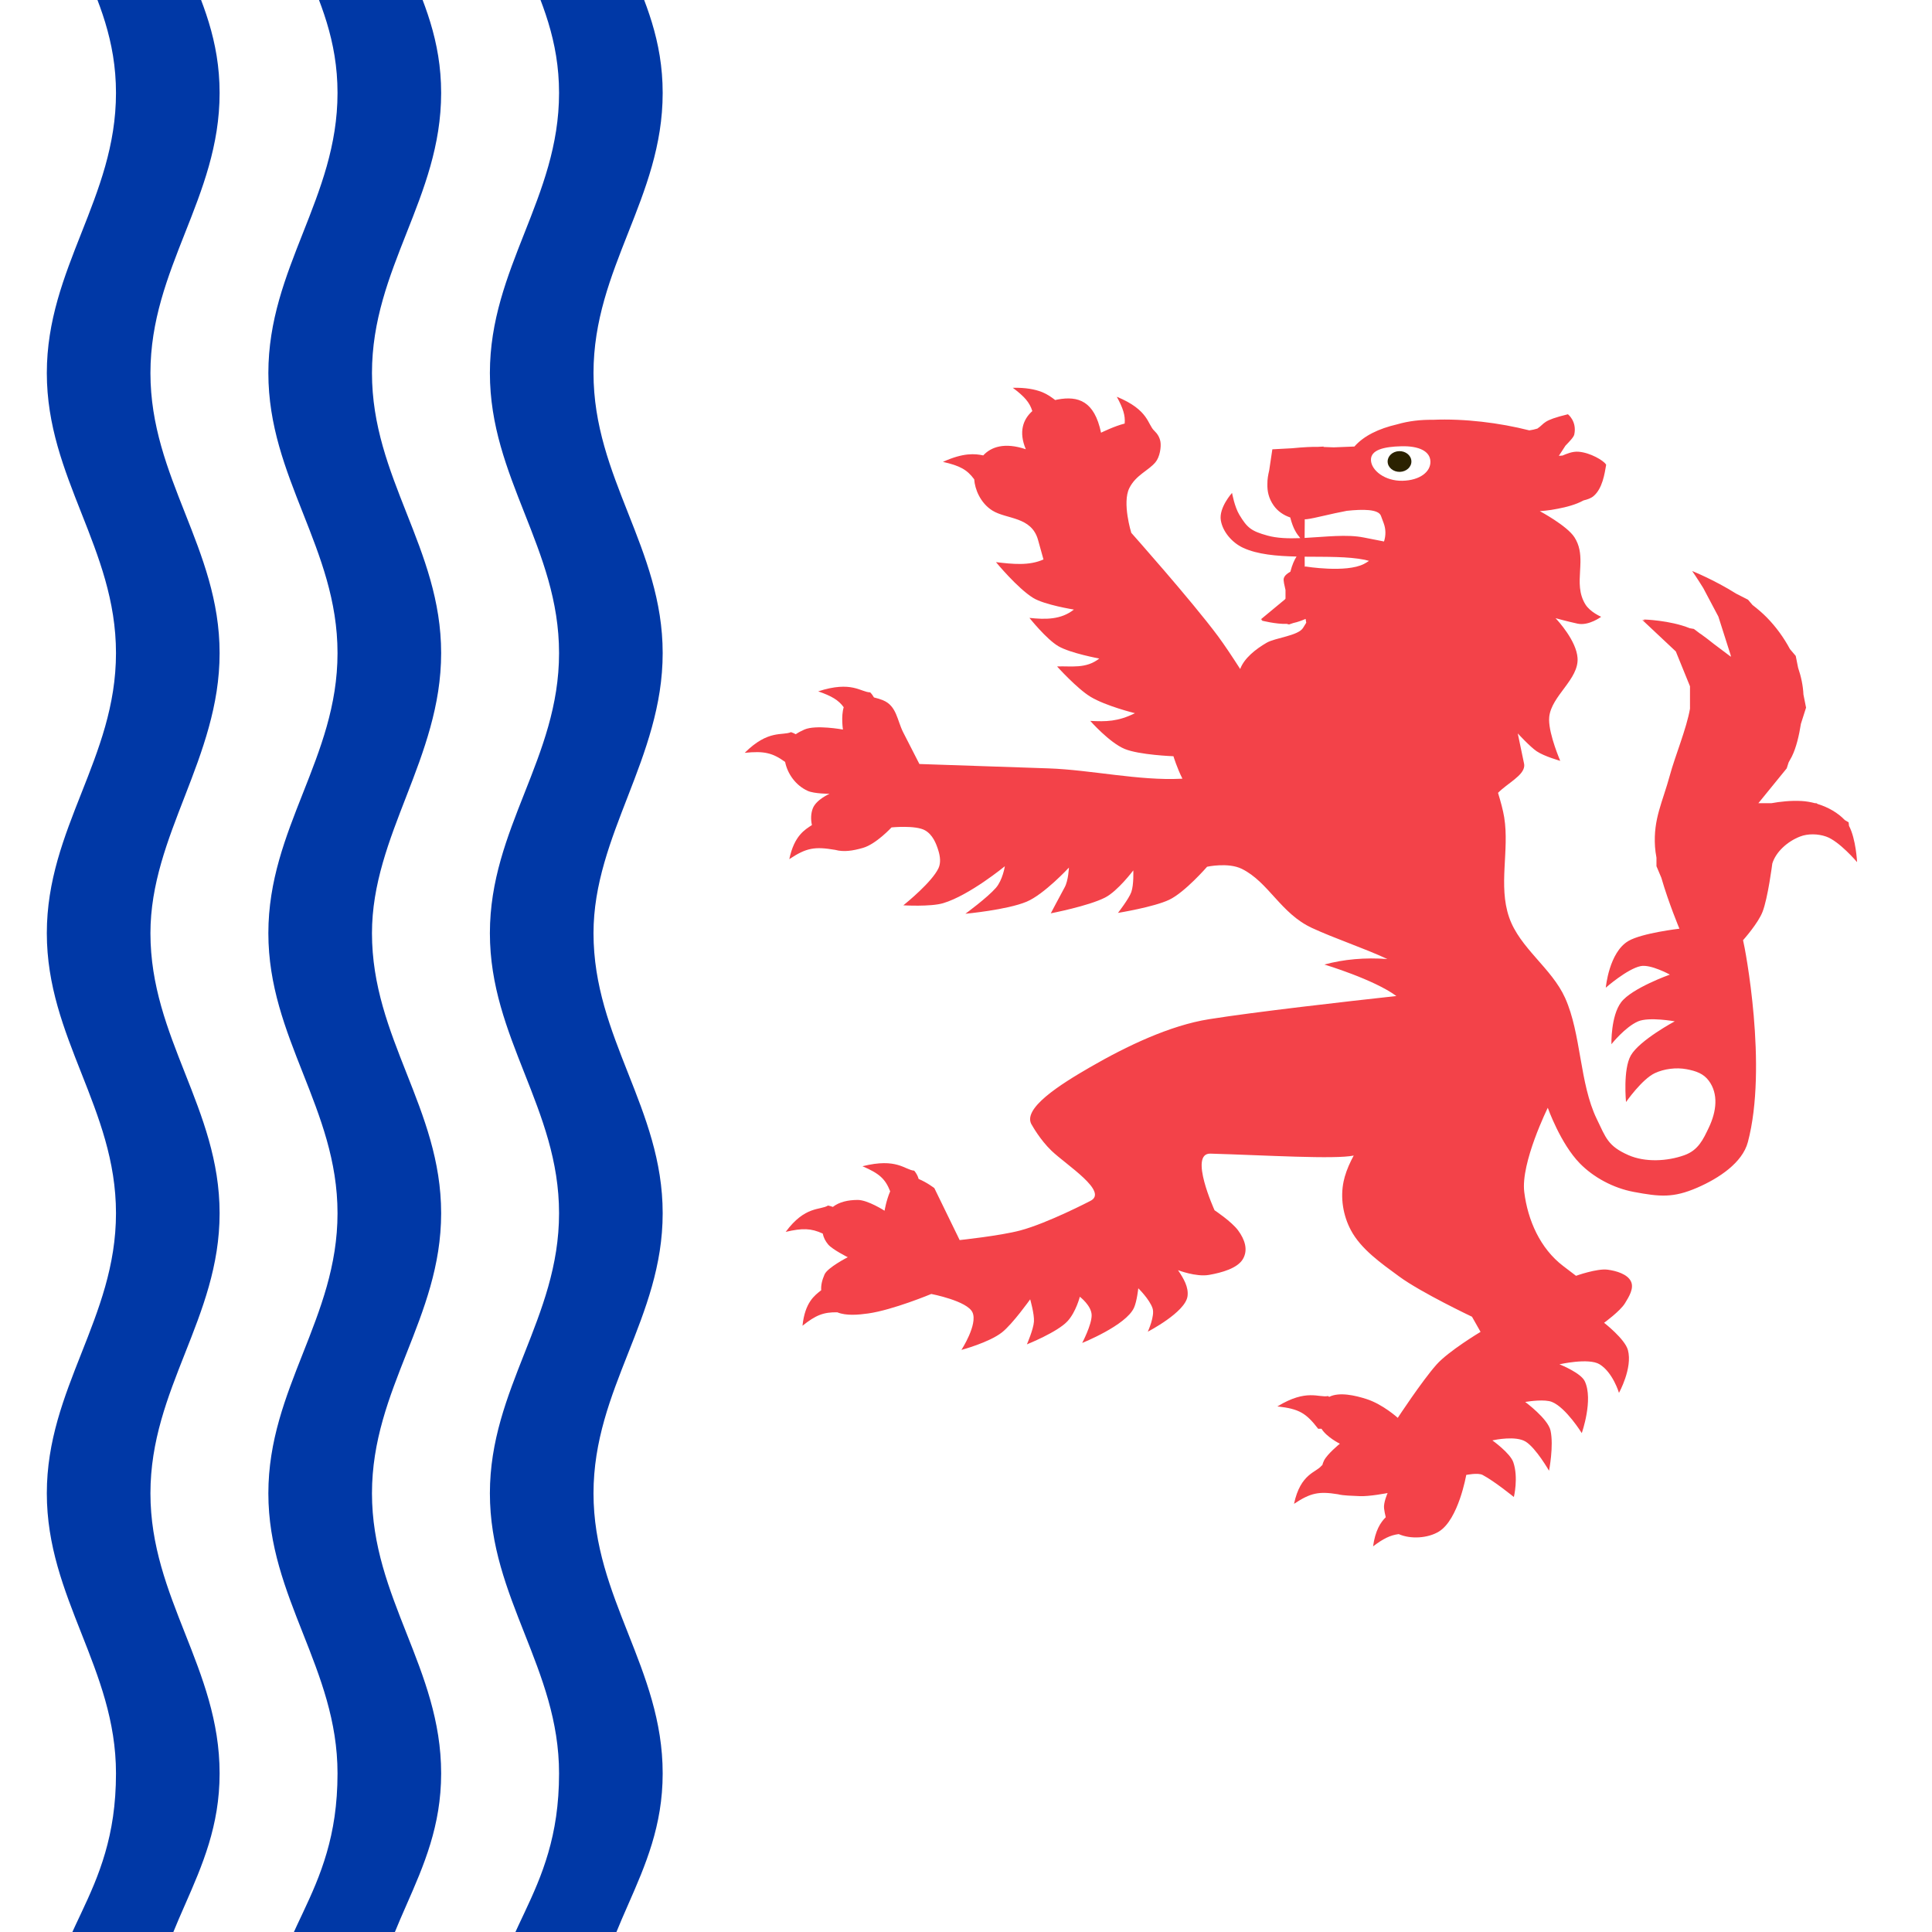
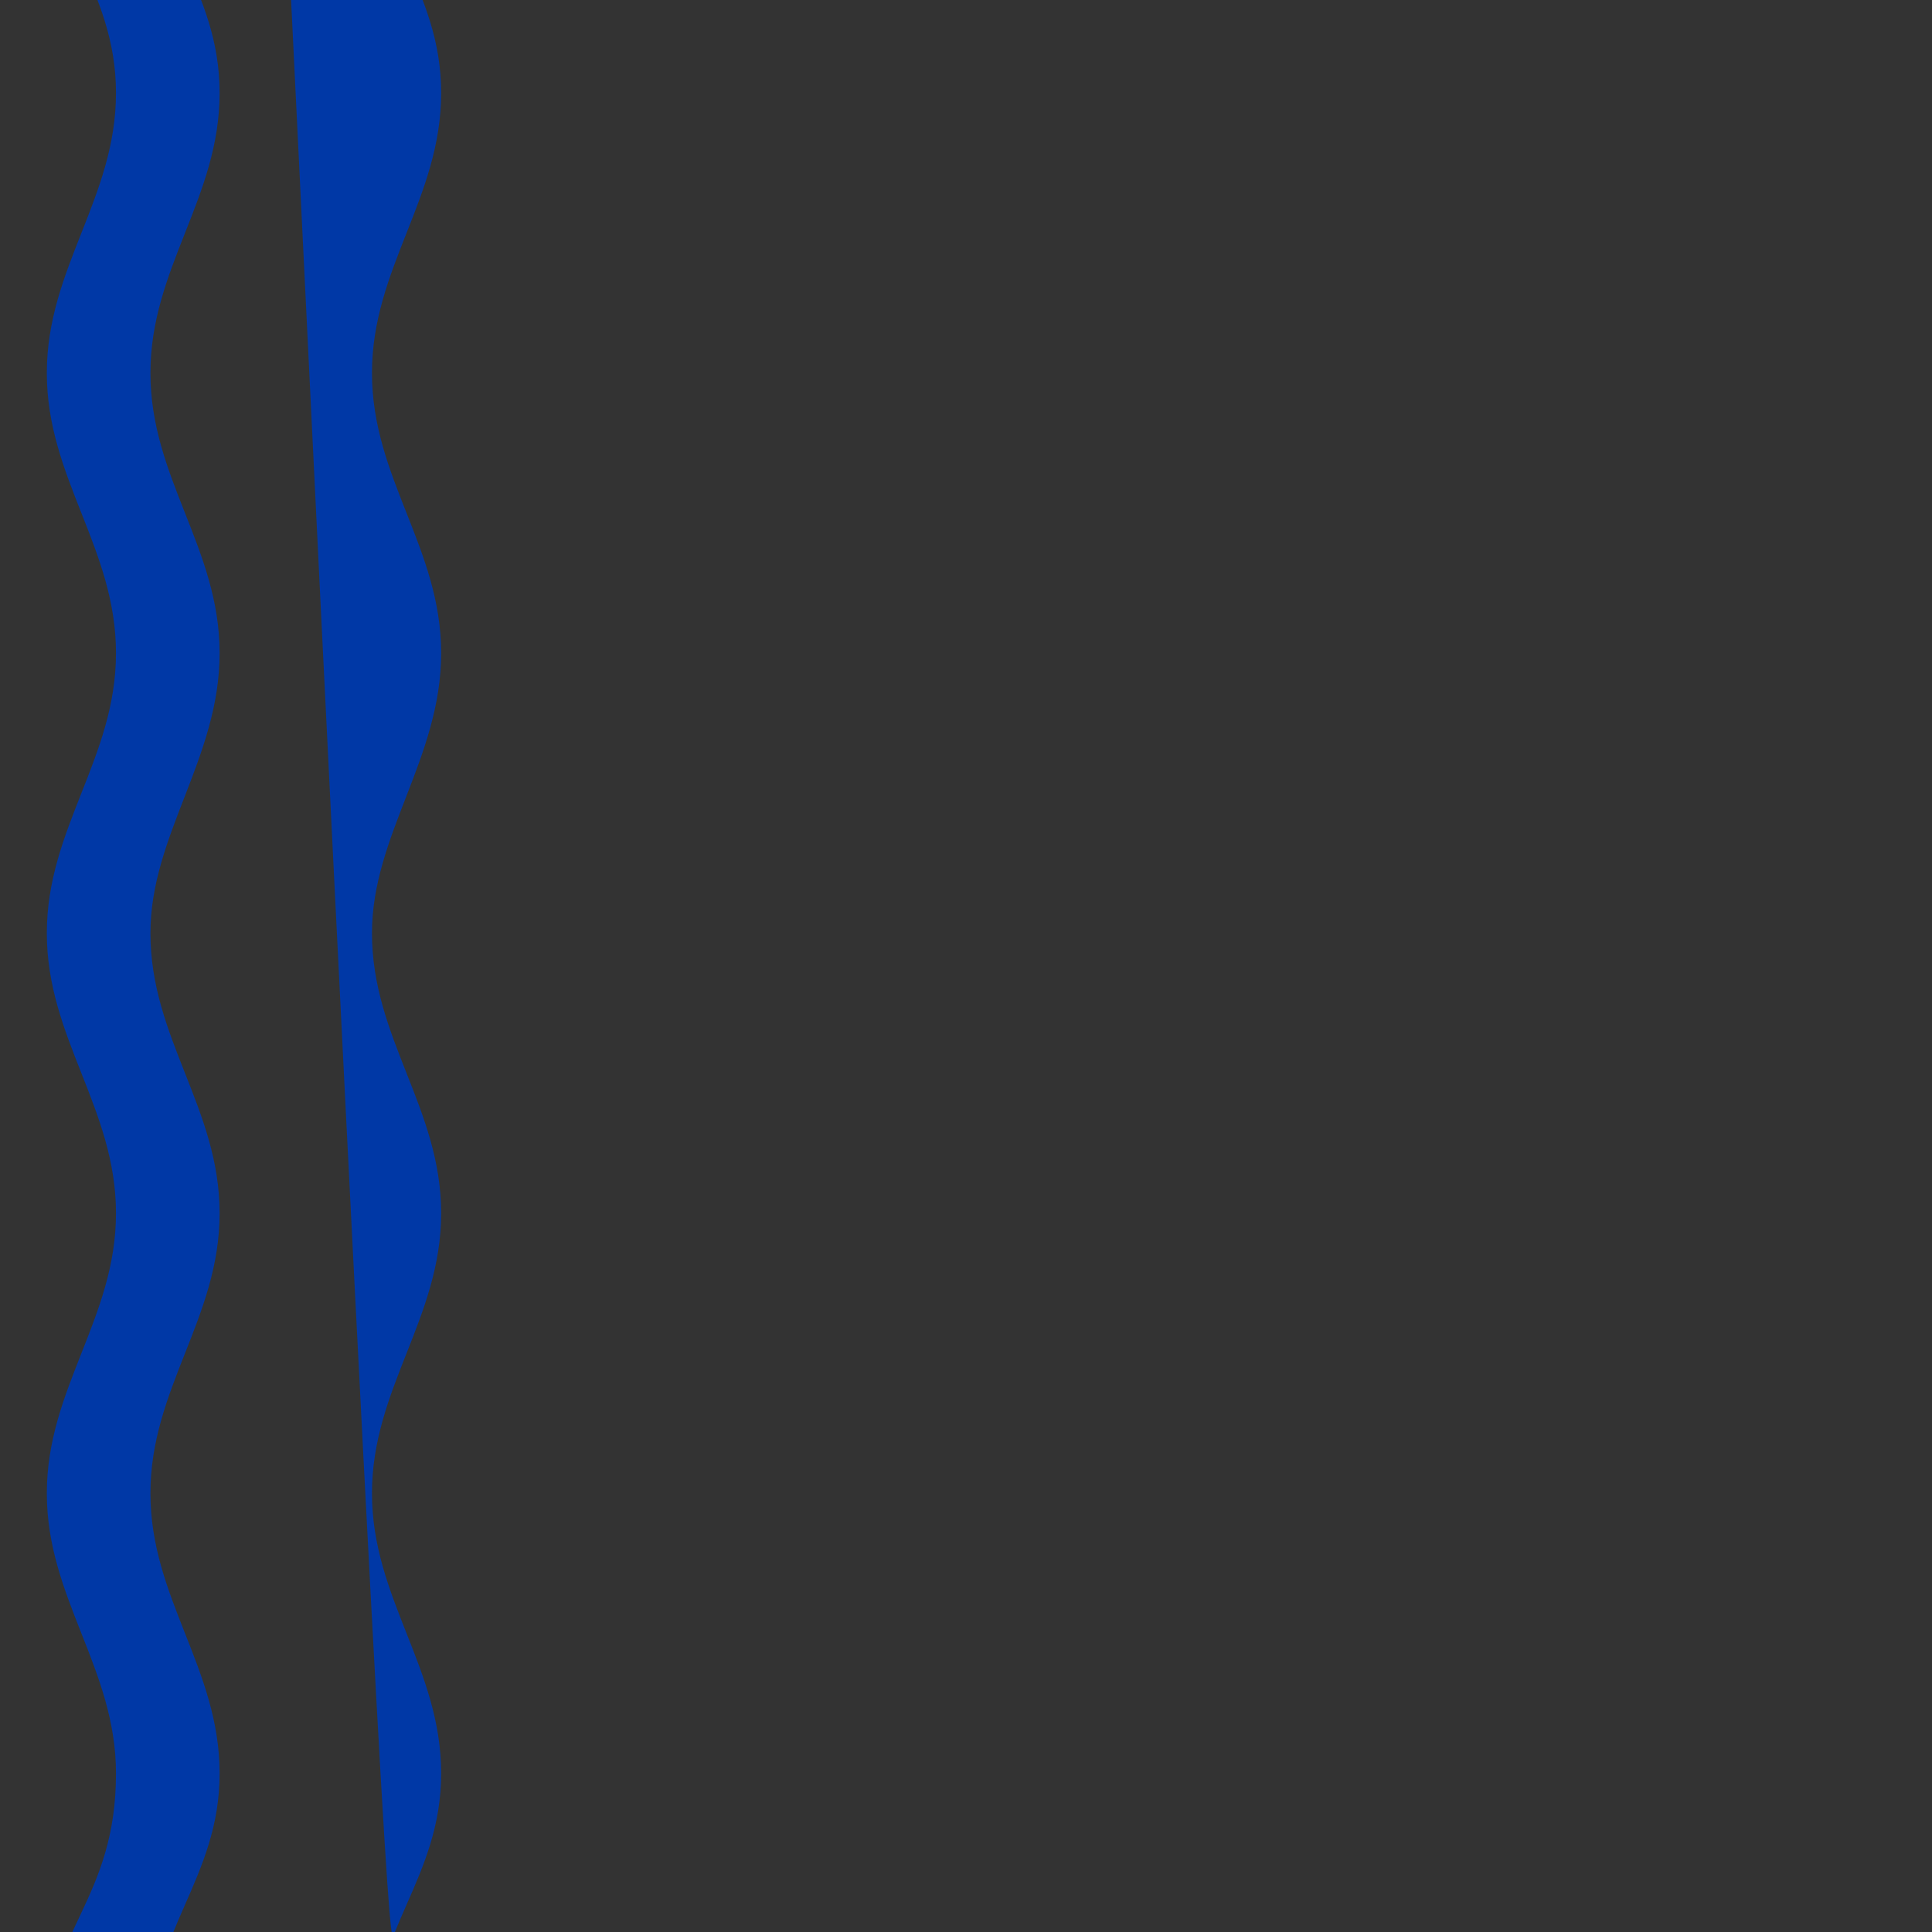
<svg xmlns="http://www.w3.org/2000/svg" viewBox="0 0 468.75 468.75" height="468.75" width="468.75" xml:space="preserve" version="1.1" id="svg2">
  <rect x="0" y="0" width="468.75" height="468.75" fill="#333333" stroke="none" />
  <defs id="defs6">
    <clipPath id="clipPath18" clipPathUnits="userSpaceOnUse">
      <path id="path20" d="M 0,375 375,375 375,0 0,0 0,375 Z" />
    </clipPath>
  </defs>
  <g transform="matrix(1.25,0,0,-1.25,0,468.75)" id="g10">
-     <path id="path12" style="fill:#ffffff;fill-opacity:1;fill-rule:nonzero;stroke:none" d="M 0,0 375,0 375,375 0,375 0,0 Z" />
    <g id="g14">
      <g clip-path="url(#clipPath18)" id="g16">
        <g transform="translate(119.447,-0.485)" id="g22">
-           <path id="path24" style="fill:#0038a6;fill-opacity:1;fill-rule:nonzero;stroke:none" d="m 0,0 c 0.787,1.953 1.626,3.868 2.465,5.78 0.84,1.912 1.678,3.827 2.466,5.781 0.786,1.952 1.519,3.946 2.149,6.016 0.629,2.071 1.153,4.222 1.522,6.491 0.366,2.271 0.576,4.656 0.576,7.203 0,2.549 -0.21,4.989 -0.576,7.352 C 8.233,40.985 7.709,43.27 7.08,45.499 6.45,47.729 5.717,49.9 4.931,52.051 4.143,54.2 3.305,56.329 2.465,58.452 1.626,60.576 0.787,62.705 0,64.855 c -0.787,2.15 -1.52,4.322 -2.15,6.55 -0.629,2.23 -1.154,4.516 -1.522,6.877 -0.365,2.363 -0.576,4.804 -0.576,7.352 0,2.547 0.211,4.988 0.576,7.35 0.368,2.363 0.893,4.647 1.522,6.877 0.63,2.23 1.363,4.402 2.15,6.551 0.787,2.15 1.626,4.279 2.465,6.402 0.84,2.124 1.678,4.252 2.466,6.404 0.786,2.149 1.519,4.32 2.149,6.55 0.629,2.229 1.153,4.514 1.522,6.877 0.366,2.362 0.576,4.802 0.576,7.35 0,2.549 -0.21,4.989 -0.576,7.352 -0.369,2.363 -0.893,4.647 -1.522,6.876 -0.63,2.229 -1.363,4.402 -2.149,6.551 -0.788,2.15 -1.626,4.279 -2.466,6.402 -0.839,2.125 -1.678,4.252 -2.465,6.403 -0.787,2.15 -1.52,4.321 -2.15,6.55 -0.629,2.23 -1.154,4.515 -1.522,6.878 -0.365,2.361 -0.576,4.803 -0.576,7.351 0,2.378 0.211,4.696 0.576,6.966 0.368,2.269 0.893,4.5 1.522,6.698 1.257,4.396 2.937,8.681 4.615,13.013 0.84,2.166 1.678,4.345 2.466,6.551 0.786,2.206 1.519,4.445 2.149,6.728 0.629,2.283 1.153,4.599 1.522,6.996 0.366,2.397 0.576,4.862 0.576,7.41 0,2.548 -0.21,4.988 -0.576,7.351 -0.369,2.362 -0.893,4.647 -1.522,6.877 -0.63,2.229 -1.363,4.4 -2.149,6.551 -0.788,2.149 -1.626,4.278 -2.466,6.402 -0.839,2.123 -1.678,4.252 -2.465,6.403 -0.787,2.15 -1.52,4.321 -2.15,6.55 -0.629,2.23 -1.154,4.514 -1.522,6.877 -0.365,2.362 -0.576,4.803 -0.576,7.351 0,2.548 0.211,4.988 0.576,7.351 0.368,2.362 0.893,4.647 1.522,6.877 0.63,2.229 1.363,4.4 2.15,6.55 0.787,2.15 1.626,4.279 2.465,6.403 0.84,2.123 1.678,4.252 2.466,6.402 0.786,2.15 1.519,4.321 2.149,6.551 0.629,2.23 1.153,4.514 1.522,6.877 0.366,2.362 0.576,4.803 0.576,7.351 0,2.548 -0.21,4.932 -0.576,7.202 -0.369,2.271 -0.893,4.421 -1.522,6.492 -0.63,2.071 -1.363,4.065 -2.149,6.017 -0.788,1.952 -1.626,3.868 -2.466,5.781 -0.676,1.539 -1.344,3.085 -1.992,4.646 l -21.011,0 c 0.762,-1.347 2.455,-3.652 2.891,-4.646 0.84,-1.913 1.678,-3.829 2.464,-5.781 0.788,-1.952 1.521,-3.946 2.152,-6.017 0.628,-2.071 1.153,-4.221 1.521,-6.492 0.366,-2.27 0.576,-4.654 0.576,-7.202 0,-2.548 -0.21,-4.989 -0.576,-7.351 -0.368,-2.363 -0.893,-4.647 -1.521,-6.877 -0.631,-2.23 -1.364,-4.401 -2.152,-6.551 -0.786,-2.15 -1.624,-4.279 -2.464,-6.402 -0.839,-2.124 -1.677,-4.253 -2.465,-6.403 -0.786,-2.15 -1.52,-4.321 -2.15,-6.55 -0.629,-2.23 -1.154,-4.515 -1.521,-6.877 -0.366,-2.363 -0.576,-4.803 -0.576,-7.351 0,-2.548 0.21,-4.989 0.576,-7.351 0.367,-2.363 0.892,-4.647 1.521,-6.877 0.63,-2.229 1.364,-4.4 2.15,-6.55 0.788,-2.151 1.626,-4.28 2.465,-6.403 0.84,-2.124 1.678,-4.253 2.464,-6.402 0.788,-2.151 1.521,-4.322 2.152,-6.551 0.628,-2.23 1.153,-4.515 1.521,-6.877 0.366,-2.363 0.576,-4.803 0.576,-7.351 0,-2.548 -0.21,-4.989 -0.576,-7.351 -0.368,-2.363 -0.893,-4.647 -1.521,-6.877 -0.631,-2.23 -1.364,-4.4 -2.152,-6.551 -0.786,-2.15 -1.624,-4.279 -2.464,-6.402 -0.839,-2.123 -1.677,-4.252 -2.465,-6.402 -0.786,-2.151 -1.52,-4.322 -2.15,-6.552 -0.629,-2.229 -1.154,-4.514 -1.521,-6.876 -0.366,-2.362 -0.576,-4.803 -0.576,-7.351 0,-2.548 0.21,-4.99 0.576,-7.351 0.367,-2.363 0.892,-4.648 1.521,-6.878 0.63,-2.229 1.364,-4.4 2.15,-6.55 0.788,-2.151 1.626,-4.278 2.465,-6.403 0.84,-2.123 1.678,-4.252 2.464,-6.402 0.788,-2.149 1.521,-4.322 2.152,-6.551 0.628,-2.229 1.153,-4.513 1.521,-6.876 0.366,-2.363 0.576,-4.803 0.576,-7.352 0,-2.548 -0.21,-4.988 -0.576,-7.35 -0.368,-2.363 -0.893,-4.648 -1.521,-6.877 -0.631,-2.23 -1.364,-4.401 -2.152,-6.55 -0.786,-2.152 -1.624,-4.28 -2.464,-6.404 -0.839,-2.123 -1.677,-4.252 -2.465,-6.402 -0.786,-2.149 -1.52,-4.321 -2.15,-6.551 -0.629,-2.23 -1.154,-4.514 -1.521,-6.877 -0.366,-2.362 -0.576,-4.803 -0.576,-7.35 0,-2.548 0.21,-4.989 0.576,-7.352 0.367,-2.361 0.892,-4.647 1.521,-6.877 0.63,-2.228 1.364,-4.4 2.15,-6.55 0.788,-2.15 1.626,-4.279 2.465,-6.403 0.84,-2.123 1.678,-4.252 2.464,-6.401 0.788,-2.151 1.521,-4.322 2.152,-6.552 0.628,-2.229 1.153,-4.514 1.521,-6.876 0.366,-2.363 0.576,-4.803 0.576,-7.352 0,-3.057 -0.21,-5.839 -0.576,-8.388 -0.368,-2.548 -0.893,-4.859 -1.521,-7.025 -0.631,-2.167 -1.364,-4.193 -2.152,-6.105 -0.786,-1.913 -1.624,-3.729 -2.464,-5.514 -0.737,-1.567 -1.467,-3.1 -2.169,-4.659 5.327,-3.409 10.838,-6.759 16.525,-10.059 0.319,1.534 0.703,3.019 1.141,4.462 C -1.52,-3.946 -0.787,-1.952 0,0" />
-         </g>
+           </g>
        <g transform="translate(76.447,-0.485)" id="g26">
-           <path id="path28" style="fill:#0038a6;fill-opacity:1;fill-rule:nonzero;stroke:none" d="m 0,0 c 0.787,1.953 1.626,3.868 2.465,5.78 0.84,1.912 1.678,3.827 2.466,5.781 0.786,1.952 1.519,3.946 2.149,6.016 0.629,2.071 1.153,4.222 1.522,6.491 0.366,2.271 0.576,4.656 0.576,7.203 0,2.549 -0.21,4.989 -0.576,7.352 C 8.233,40.985 7.709,43.27 7.08,45.499 6.45,47.729 5.717,49.9 4.931,52.051 4.143,54.2 3.305,56.329 2.465,58.452 1.626,60.576 0.787,62.705 0,64.855 c -0.787,2.15 -1.52,4.322 -2.15,6.55 -0.629,2.23 -1.154,4.516 -1.522,6.877 -0.365,2.363 -0.576,4.804 -0.576,7.352 0,2.547 0.211,4.988 0.576,7.35 0.368,2.363 0.893,4.647 1.522,6.877 0.63,2.23 1.363,4.402 2.15,6.551 0.787,2.15 1.626,4.279 2.465,6.402 0.84,2.124 1.678,4.252 2.466,6.404 0.786,2.149 1.519,4.32 2.149,6.55 0.629,2.229 1.153,4.514 1.522,6.877 0.366,2.362 0.576,4.802 0.576,7.35 0,2.549 -0.21,4.989 -0.576,7.352 -0.369,2.363 -0.893,4.647 -1.522,6.876 -0.63,2.229 -1.363,4.402 -2.149,6.551 -0.788,2.15 -1.626,4.279 -2.466,6.402 -0.839,2.125 -1.678,4.252 -2.465,6.403 -0.787,2.15 -1.52,4.321 -2.15,6.55 -0.629,2.23 -1.154,4.515 -1.522,6.878 -0.365,2.361 -0.576,4.803 -0.576,7.351 0,2.378 0.211,4.696 0.576,6.966 0.368,2.269 0.893,4.5 1.522,6.698 1.257,4.396 2.937,8.681 4.615,13.013 0.84,2.166 1.678,4.345 2.466,6.551 0.786,2.206 1.519,4.445 2.149,6.728 0.629,2.283 1.153,4.599 1.522,6.996 0.366,2.397 0.576,4.862 0.576,7.41 0,2.548 -0.21,4.988 -0.576,7.351 -0.369,2.362 -0.893,4.647 -1.522,6.877 -0.63,2.229 -1.363,4.4 -2.149,6.551 -0.788,2.149 -1.626,4.278 -2.466,6.402 -0.839,2.123 -1.678,4.252 -2.465,6.403 -0.787,2.15 -1.52,4.321 -2.15,6.55 -0.629,2.23 -1.154,4.514 -1.522,6.877 -0.365,2.362 -0.576,4.803 -0.576,7.351 0,2.548 0.211,4.988 0.576,7.351 0.368,2.362 0.893,4.647 1.522,6.877 0.63,2.229 1.363,4.4 2.15,6.55 0.787,2.15 1.626,4.279 2.465,6.403 0.84,2.123 1.678,4.252 2.466,6.402 0.786,2.15 1.519,4.321 2.149,6.551 0.629,2.23 1.153,4.514 1.522,6.877 0.366,2.362 0.576,4.803 0.576,7.351 0,2.548 -0.21,4.932 -0.576,7.202 -0.369,2.271 -0.893,4.421 -1.522,6.492 -0.63,2.071 -1.363,4.065 -2.149,6.017 -0.788,1.952 -1.626,3.868 -2.466,5.781 -0.676,1.539 -1.344,3.085 -1.992,4.646 l -21.011,0 c 0.762,-1.347 2.455,-3.652 2.891,-4.646 0.84,-1.913 1.678,-3.829 2.464,-5.781 0.788,-1.952 1.521,-3.946 2.152,-6.017 0.628,-2.071 1.153,-4.221 1.521,-6.492 0.366,-2.27 0.576,-4.654 0.576,-7.202 0,-2.548 -0.21,-4.989 -0.576,-7.351 -0.368,-2.363 -0.893,-4.647 -1.521,-6.877 -0.631,-2.23 -1.364,-4.401 -2.152,-6.551 -0.786,-2.15 -1.624,-4.279 -2.464,-6.402 -0.839,-2.124 -1.677,-4.253 -2.465,-6.403 -0.786,-2.15 -1.52,-4.321 -2.15,-6.55 -0.629,-2.23 -1.154,-4.515 -1.521,-6.877 -0.366,-2.363 -0.576,-4.803 -0.576,-7.351 0,-2.548 0.21,-4.989 0.576,-7.351 0.367,-2.363 0.892,-4.647 1.521,-6.877 0.63,-2.229 1.364,-4.4 2.15,-6.55 0.788,-2.151 1.626,-4.28 2.465,-6.403 0.84,-2.124 1.678,-4.253 2.464,-6.402 0.788,-2.151 1.521,-4.322 2.152,-6.551 0.628,-2.23 1.153,-4.515 1.521,-6.877 0.366,-2.363 0.576,-4.803 0.576,-7.351 0,-2.548 -0.21,-4.989 -0.576,-7.351 -0.368,-2.363 -0.893,-4.647 -1.521,-6.877 -0.631,-2.23 -1.364,-4.4 -2.152,-6.551 -0.786,-2.15 -1.624,-4.279 -2.464,-6.402 -0.839,-2.123 -1.677,-4.252 -2.465,-6.402 -0.786,-2.151 -1.52,-4.322 -2.15,-6.552 -0.629,-2.229 -1.154,-4.514 -1.521,-6.876 -0.366,-2.362 -0.576,-4.803 -0.576,-7.351 0,-2.548 0.21,-4.99 0.576,-7.351 0.367,-2.363 0.892,-4.648 1.521,-6.878 0.63,-2.229 1.364,-4.4 2.15,-6.55 0.788,-2.151 1.626,-4.278 2.465,-6.403 0.84,-2.123 1.678,-4.252 2.464,-6.402 0.788,-2.149 1.521,-4.322 2.152,-6.551 0.628,-2.229 1.153,-4.513 1.521,-6.876 0.366,-2.363 0.576,-4.803 0.576,-7.352 0,-2.548 -0.21,-4.988 -0.576,-7.35 -0.368,-2.363 -0.893,-4.648 -1.521,-6.877 -0.631,-2.23 -1.364,-4.401 -2.152,-6.55 -0.786,-2.152 -1.624,-4.28 -2.464,-6.404 -0.839,-2.123 -1.677,-4.252 -2.465,-6.402 -0.786,-2.149 -1.52,-4.321 -2.15,-6.551 -0.629,-2.23 -1.154,-4.514 -1.521,-6.877 -0.366,-2.362 -0.576,-4.803 -0.576,-7.35 0,-2.548 0.21,-4.989 0.576,-7.352 0.367,-2.361 0.892,-4.647 1.521,-6.877 0.63,-2.228 1.364,-4.4 2.15,-6.55 0.788,-2.15 1.626,-4.279 2.465,-6.403 0.84,-2.123 1.678,-4.252 2.464,-6.401 0.788,-2.151 1.521,-4.322 2.152,-6.552 0.628,-2.229 1.153,-4.514 1.521,-6.876 0.366,-2.363 0.576,-4.803 0.576,-7.352 0,-3.057 -0.21,-5.839 -0.576,-8.388 -0.368,-2.548 -0.893,-4.859 -1.521,-7.025 -0.631,-2.167 -1.364,-4.193 -2.152,-6.105 -0.786,-1.913 -1.624,-3.729 -2.464,-5.514 -0.737,-1.567 -1.467,-3.1 -2.169,-4.659 5.327,-3.409 10.838,-6.759 16.525,-10.059 0.319,1.534 0.703,3.019 1.141,4.462 C -1.52,-3.946 -0.787,-1.952 0,0" />
+           <path id="path28" style="fill:#0038a6;fill-opacity:1;fill-rule:nonzero;stroke:none" d="m 0,0 c 0.787,1.953 1.626,3.868 2.465,5.78 0.84,1.912 1.678,3.827 2.466,5.781 0.786,1.952 1.519,3.946 2.149,6.016 0.629,2.071 1.153,4.222 1.522,6.491 0.366,2.271 0.576,4.656 0.576,7.203 0,2.549 -0.21,4.989 -0.576,7.352 C 8.233,40.985 7.709,43.27 7.08,45.499 6.45,47.729 5.717,49.9 4.931,52.051 4.143,54.2 3.305,56.329 2.465,58.452 1.626,60.576 0.787,62.705 0,64.855 c -0.787,2.15 -1.52,4.322 -2.15,6.55 -0.629,2.23 -1.154,4.516 -1.522,6.877 -0.365,2.363 -0.576,4.804 -0.576,7.352 0,2.547 0.211,4.988 0.576,7.35 0.368,2.363 0.893,4.647 1.522,6.877 0.63,2.23 1.363,4.402 2.15,6.551 0.787,2.15 1.626,4.279 2.465,6.402 0.84,2.124 1.678,4.252 2.466,6.404 0.786,2.149 1.519,4.32 2.149,6.55 0.629,2.229 1.153,4.514 1.522,6.877 0.366,2.362 0.576,4.802 0.576,7.35 0,2.549 -0.21,4.989 -0.576,7.352 -0.369,2.363 -0.893,4.647 -1.522,6.876 -0.63,2.229 -1.363,4.402 -2.149,6.551 -0.788,2.15 -1.626,4.279 -2.466,6.402 -0.839,2.125 -1.678,4.252 -2.465,6.403 -0.787,2.15 -1.52,4.321 -2.15,6.55 -0.629,2.23 -1.154,4.515 -1.522,6.878 -0.365,2.361 -0.576,4.803 -0.576,7.351 0,2.378 0.211,4.696 0.576,6.966 0.368,2.269 0.893,4.5 1.522,6.698 1.257,4.396 2.937,8.681 4.615,13.013 0.84,2.166 1.678,4.345 2.466,6.551 0.786,2.206 1.519,4.445 2.149,6.728 0.629,2.283 1.153,4.599 1.522,6.996 0.366,2.397 0.576,4.862 0.576,7.41 0,2.548 -0.21,4.988 -0.576,7.351 -0.369,2.362 -0.893,4.647 -1.522,6.877 -0.63,2.229 -1.363,4.4 -2.149,6.551 -0.788,2.149 -1.626,4.278 -2.466,6.402 -0.839,2.123 -1.678,4.252 -2.465,6.403 -0.787,2.15 -1.52,4.321 -2.15,6.55 -0.629,2.23 -1.154,4.514 -1.522,6.877 -0.365,2.362 -0.576,4.803 -0.576,7.351 0,2.548 0.211,4.988 0.576,7.351 0.368,2.362 0.893,4.647 1.522,6.877 0.63,2.229 1.363,4.4 2.15,6.55 0.787,2.15 1.626,4.279 2.465,6.403 0.84,2.123 1.678,4.252 2.466,6.402 0.786,2.15 1.519,4.321 2.149,6.551 0.629,2.23 1.153,4.514 1.522,6.877 0.366,2.362 0.576,4.803 0.576,7.351 0,2.548 -0.21,4.932 -0.576,7.202 -0.369,2.271 -0.893,4.421 -1.522,6.492 -0.63,2.071 -1.363,4.065 -2.149,6.017 -0.788,1.952 -1.626,3.868 -2.466,5.781 -0.676,1.539 -1.344,3.085 -1.992,4.646 l -21.011,0 C -1.52,-3.946 -0.787,-1.952 0,0" />
        </g>
        <g transform="translate(33.447,-0.485)" id="g30">
          <path id="path32" style="fill:#0038a6;fill-opacity:1;fill-rule:nonzero;stroke:none" d="m 0,0 c 0.787,1.953 1.626,3.868 2.465,5.78 0.84,1.912 1.678,3.827 2.466,5.781 0.786,1.952 1.519,3.946 2.149,6.016 0.629,2.071 1.153,4.222 1.522,6.491 0.366,2.271 0.576,4.656 0.576,7.203 0,2.549 -0.21,4.989 -0.576,7.352 C 8.233,40.985 7.709,43.27 7.08,45.499 6.45,47.729 5.717,49.9 4.931,52.051 4.143,54.2 3.305,56.329 2.465,58.452 1.626,60.576 0.787,62.705 0,64.855 c -0.787,2.15 -1.52,4.322 -2.15,6.55 -0.629,2.23 -1.154,4.516 -1.522,6.877 -0.365,2.363 -0.576,4.804 -0.576,7.352 0,2.547 0.211,4.988 0.576,7.35 0.368,2.363 0.893,4.647 1.522,6.877 0.63,2.23 1.363,4.402 2.15,6.551 0.787,2.15 1.626,4.279 2.465,6.402 0.84,2.124 1.678,4.252 2.466,6.404 0.786,2.149 1.519,4.32 2.149,6.55 0.629,2.229 1.153,4.514 1.522,6.877 0.366,2.362 0.576,4.802 0.576,7.35 0,2.549 -0.21,4.989 -0.576,7.352 -0.369,2.363 -0.893,4.647 -1.522,6.876 -0.63,2.229 -1.363,4.402 -2.149,6.551 -0.788,2.15 -1.626,4.279 -2.466,6.402 -0.839,2.125 -1.678,4.252 -2.465,6.403 -0.787,2.15 -1.52,4.321 -2.15,6.55 -0.629,2.23 -1.154,4.515 -1.522,6.878 -0.365,2.361 -0.576,4.803 -0.576,7.351 0,2.378 0.211,4.696 0.576,6.966 0.368,2.269 0.893,4.5 1.522,6.698 1.257,4.396 2.937,8.681 4.615,13.013 0.84,2.166 1.678,4.345 2.466,6.551 0.786,2.206 1.519,4.445 2.149,6.728 0.629,2.283 1.153,4.599 1.522,6.996 0.366,2.397 0.576,4.862 0.576,7.41 0,2.548 -0.21,4.988 -0.576,7.351 -0.369,2.362 -0.893,4.647 -1.522,6.877 -0.63,2.229 -1.363,4.4 -2.149,6.551 -0.788,2.149 -1.626,4.278 -2.466,6.402 -0.839,2.123 -1.678,4.252 -2.465,6.403 -0.787,2.15 -1.52,4.321 -2.15,6.55 -0.629,2.23 -1.154,4.514 -1.522,6.877 -0.365,2.362 -0.576,4.803 -0.576,7.351 0,2.548 0.211,4.988 0.576,7.351 0.368,2.362 0.893,4.647 1.522,6.877 0.63,2.229 1.363,4.4 2.15,6.55 0.787,2.15 1.626,4.279 2.465,6.403 0.84,2.123 1.678,4.252 2.466,6.402 0.786,2.15 1.519,4.321 2.149,6.551 0.629,2.23 1.153,4.514 1.522,6.877 0.366,2.362 0.576,4.803 0.576,7.351 0,2.548 -0.21,4.932 -0.576,7.202 -0.369,2.271 -0.893,4.421 -1.522,6.492 -0.63,2.071 -1.363,4.065 -2.149,6.017 -0.788,1.952 -1.626,3.868 -2.466,5.781 -0.676,1.539 -1.344,3.085 -1.992,4.646 l -21.011,0 c 0.762,-1.347 2.455,-3.652 2.891,-4.646 0.84,-1.913 1.678,-3.829 2.464,-5.781 0.788,-1.952 1.521,-3.946 2.152,-6.017 0.628,-2.071 1.153,-4.221 1.521,-6.492 0.366,-2.27 0.576,-4.654 0.576,-7.202 0,-2.548 -0.21,-4.989 -0.576,-7.351 -0.368,-2.363 -0.893,-4.647 -1.521,-6.877 -0.631,-2.23 -1.364,-4.401 -2.152,-6.551 -0.786,-2.15 -1.624,-4.279 -2.464,-6.402 -0.839,-2.124 -1.677,-4.253 -2.465,-6.403 -0.786,-2.15 -1.52,-4.321 -2.15,-6.55 -0.629,-2.23 -1.154,-4.515 -1.521,-6.877 -0.366,-2.363 -0.576,-4.803 -0.576,-7.351 0,-2.548 0.21,-4.989 0.576,-7.351 0.367,-2.363 0.892,-4.647 1.521,-6.877 0.63,-2.229 1.364,-4.4 2.15,-6.55 0.788,-2.151 1.626,-4.28 2.465,-6.403 0.84,-2.124 1.678,-4.253 2.464,-6.402 0.788,-2.151 1.521,-4.322 2.152,-6.551 0.628,-2.23 1.153,-4.515 1.521,-6.877 0.366,-2.363 0.576,-4.803 0.576,-7.351 0,-2.548 -0.21,-4.989 -0.576,-7.351 -0.368,-2.363 -0.893,-4.647 -1.521,-6.877 -0.631,-2.23 -1.364,-4.4 -2.152,-6.551 -0.786,-2.15 -1.624,-4.279 -2.464,-6.402 -0.839,-2.123 -1.677,-4.252 -2.465,-6.402 -0.786,-2.151 -1.52,-4.322 -2.15,-6.552 -0.629,-2.229 -1.154,-4.514 -1.521,-6.876 -0.366,-2.362 -0.576,-4.803 -0.576,-7.351 0,-2.548 0.21,-4.99 0.576,-7.351 0.367,-2.363 0.892,-4.648 1.521,-6.878 0.63,-2.229 1.364,-4.4 2.15,-6.55 0.788,-2.151 1.626,-4.278 2.465,-6.403 0.84,-2.123 1.678,-4.252 2.464,-6.402 0.788,-2.149 1.521,-4.322 2.152,-6.551 0.628,-2.229 1.153,-4.513 1.521,-6.876 0.366,-2.363 0.576,-4.803 0.576,-7.352 0,-2.548 -0.21,-4.988 -0.576,-7.35 -0.368,-2.363 -0.893,-4.648 -1.521,-6.877 -0.631,-2.23 -1.364,-4.401 -2.152,-6.55 -0.786,-2.152 -1.624,-4.28 -2.464,-6.404 -0.839,-2.123 -1.677,-4.252 -2.465,-6.402 -0.786,-2.149 -1.52,-4.321 -2.15,-6.551 -0.629,-2.23 -1.154,-4.514 -1.521,-6.877 -0.366,-2.362 -0.576,-4.803 -0.576,-7.35 0,-2.548 0.21,-4.989 0.576,-7.352 0.367,-2.361 0.892,-4.647 1.521,-6.877 0.63,-2.228 1.364,-4.4 2.15,-6.55 0.788,-2.15 1.626,-4.279 2.465,-6.403 0.84,-2.123 1.678,-4.252 2.464,-6.401 0.788,-2.151 1.521,-4.322 2.152,-6.552 0.628,-2.229 1.153,-4.514 1.521,-6.876 0.366,-2.363 0.576,-4.803 0.576,-7.352 0,-3.057 -0.21,-5.839 -0.576,-8.388 -0.368,-2.548 -0.893,-4.859 -1.521,-7.025 -0.631,-2.167 -1.364,-4.193 -2.152,-6.105 -0.786,-1.913 -1.624,-3.729 -2.464,-5.514 -0.737,-1.567 -1.467,-3.1 -2.169,-4.659 5.327,-3.409 10.838,-6.759 16.525,-10.059 0.319,1.534 0.703,3.019 1.141,4.462 C -1.52,-3.946 -0.787,-1.952 0,0" />
        </g>
        <g transform="translate(253.233,266.947)" id="g34">
-           <path id="path36" style="fill:#f34249;fill-opacity:1;fill-rule:nonzero;stroke:none" d="m 0,0 c 4.179,-0.043 8.405,0.06 11.702,-0.608 0.26,-0.053 0.525,-0.126 0.789,-0.206 -0.31,-0.214 -0.637,-0.416 -0.988,-0.597 -3.45,-1.776 -11.309,-0.497 -11.309,-0.497 0,0 -0.067,-0.013 -0.179,-0.037 L 0,0 Z m 0.02,7.256 c 0.136,0.009 0.272,0.006 0.41,0.022 1.46,0.171 4.725,1.064 7.763,1.625 3.132,0.332 6.092,0.327 6.603,-0.942 L 15.345,6.486 C 15.776,5.327 15.771,4.107 15.406,2.952 13.894,3.244 12.519,3.514 11.482,3.723 8.179,4.389 3.979,3.846 -0.008,3.639 L 0.02,7.256 Z m 105.64,-59.504 -0.077,0.686 -0.741,0.44 c -1.331,1.405 -3.221,2.493 -5.262,3.119 l -0.256,0.151 -0.255,0 c -0.86,0.228 -1.737,0.38 -2.604,0.428 -2.101,0.118 -4.186,-0.119 -5.887,-0.428 l -2.517,0 5.506,6.766 0.368,1.152 c 0.218,0.377 0.429,0.755 0.62,1.134 0.88,1.753 1.427,4.191 1.766,6.359 l 1.001,3.141 -0.506,2.538 c -0.08,1.704 -0.442,3.464 -1.038,5.204 l -0.458,2.297 -1.125,1.326 c -1.193,2.233 -2.723,4.334 -4.47,6.118 -0.847,0.863 -1.801,1.677 -2.798,2.444 l -0.868,1.023 -2.292,1.17 c -4.352,2.732 -8.551,4.397 -8.551,4.397 0,0 0.947,-1.347 2.16,-3.314 l 2.926,-5.526 2.385,-7.482 c 0.019,-0.125 0.036,-0.231 0.049,-0.323 l -3.314,2.491 c -0.793,0.636 -1.646,1.295 -2.464,1.881 -0.081,0.058 -0.173,0.108 -0.257,0.164 l -1.155,0.868 -0.792,0.138 c -3.886,1.576 -8.961,1.695 -8.961,1.695 0,0 0.093,-0.065 0.244,-0.174 l -0.504,0.088 6.509,-6.112 2.753,-6.765 0,-4.35 c -0.66,-3.834 -2.906,-9.229 -3.897,-12.892 -1.429,-5.278 -3.242,-8.478 -2.894,-13.892 0.042,-0.65 0.142,-1.371 0.283,-2.135 l 0,-1.65 0.95,-2.255 c 1.411,-4.89 3.507,-9.879 3.507,-9.879 0,0 -7.241,-0.835 -9.892,-2.377 -3.785,-2.202 -4.401,-9.071 -4.401,-9.071 0,0 4.161,3.651 6.765,4.186 1.939,0.4 5.674,-1.648 5.674,-1.648 0,0 -7.386,-2.625 -9.457,-5.361 -2.028,-2.677 -1.891,-8.15 -1.891,-8.15 0,0 2.677,3.371 5.201,4.44 2.126,0.901 7.092,0 7.092,0 0,0 -6.801,-3.642 -8.512,-6.597 -1.567,-2.709 -0.945,-9.068 -0.945,-9.068 0,0 3.096,4.443 5.601,5.612 1.807,0.843 4.145,1.139 6.147,0.762 1.861,-0.353 3.298,-0.856 4.329,-2.252 1.876,-2.542 1.508,-5.895 0,-9.07 -1.109,-2.334 -2.052,-4.393 -4.728,-5.36 -3.349,-1.209 -7.638,-1.422 -10.875,0 -4.026,1.771 -4.388,3.39 -6.148,7.009 -3.366,6.927 -2.998,16.494 -6.146,23.499 -2.617,5.82 -8.819,9.678 -10.875,15.667 -2.126,6.186 0.082,12.979 -0.947,19.376 -0.222,1.389 -0.68,3.045 -1.202,4.773 1.856,1.868 4.918,3.321 5.082,5.162 0.016,0.169 0.007,0.341 -0.03,0.517 l -1.222,5.857 c 0.002,-0.002 2.407,-2.614 3.665,-3.462 1.514,-1.019 4.581,-1.863 4.581,-1.863 l 0,10e-4 c 0,0 -2.143,4.943 -2.163,7.947 -0.002,0.2 0.007,0.392 0.026,0.573 0.428,4.12 5.789,7.32 5.497,11.449 l 0,10e-4 0,0.001 c -0.236,3.348 -3.787,7.205 -4.231,7.675 -0.029,0.03 -0.044,0.046 -0.044,0.046 0.003,-10e-4 2.276,-0.635 4.275,-1.066 2.183,-0.469 4.581,1.332 4.581,1.332 l -0.001,0 0.001,10e-4 c 0,0 -2.129,0.905 -3.053,2.396 -0.325,0.525 -0.56,1.058 -0.728,1.596 -0.337,1.076 -0.405,2.175 -0.384,3.281 0.021,1.106 0.13,2.22 0.144,3.323 0.024,1.656 -0.164,3.29 -1.172,4.849 -1.449,2.244 -6.699,5.049 -6.716,5.058 0.011,10e-4 1.834,0.114 3.452,0.462 1.671,0.312 3.608,0.819 5.031,1.62 0.737,0.174 1.447,0.409 1.965,0.853 1.723,1.478 2.134,4.353 2.419,5.984 0.004,0.025 -0.004,0.055 -0.013,0.086 0.013,0.041 0.021,0.07 0.021,0.07 -0.029,0.017 -0.054,0.036 -0.081,0.053 -0.446,0.69 -2.966,2.226 -5.269,2.406 -1.216,0.095 -2.36,-0.424 -3.112,-0.742 -0.239,-0.018 -0.464,-0.032 -0.719,-0.055 0.449,0.696 0.893,1.339 1.28,1.966 0.78,0.813 1.607,1.651 1.72,2.187 0.541,2.553 -1.234,3.917 -1.234,3.917 -5.063,-1.23 -4.38,-1.74 -5.927,-2.778 -0.503,-0.159 -1.026,-0.276 -1.569,-0.349 -5.799,1.473 -12.61,2.318 -18.744,2.051 -2.272,0.029 -4.595,-0.206 -6.934,-0.886 -3.514,-0.816 -6.434,-2.203 -8.268,-4.3 l -4.013,-0.16 c -0.72,0.02 -1.349,0.051 -1.992,0.073 0.022,0.047 0.036,0.08 0.036,0.08 L 2.618,21.318 C 1.381,21.33 -0.103,21.277 -2.463,21.046 L -6.271,20.842 -6.886,16.73 c -0.21,-0.873 -0.361,-1.736 -0.346,-2.612 -0.043,-1.393 0.238,-2.785 1.214,-4.178 0.77,-1.098 1.912,-1.889 3.22,-2.326 0.584,-2.263 1.262,-3.184 1.952,-4.011 -2.3,-0.088 -4.502,-0.027 -6.383,0.496 -3.14,0.873 -3.913,1.491 -5.447,4.035 -0.947,1.572 -1.416,4.246 -1.416,4.246 0,0 -2.59,-2.849 -2.179,-5.327 0.353,-2.155 2.125,-4.305 4.327,-5.329 C -9.163,0.432 -5.443,0.116 -1.577,0.027 -2,-0.635 -2.405,-1.515 -2.774,-2.918 c -0.605,-0.33 -1.108,-0.743 -1.268,-1.247 -0.145,-0.458 0.139,-1.419 0.326,-2.312 l 0,-1.641 c -0.03,-0.05 -0.047,-0.114 -0.091,-0.151 l -4.706,-3.898 c 0,0 0.114,-0.029 0.308,-0.075 l -0.18,-0.148 c 0,0 2.823,-0.73 4.921,-0.65 l 0.427,-0.114 0.831,0.279 c 0.867,0.188 1.716,0.506 2.393,0.802 l 0.12,-0.746 -0.622,-1.008 c -0.942,-1.525 -5.408,-1.912 -7.06,-2.872 -2.129,-1.238 -4.372,-3.007 -5.138,-5.101 -1.436,2.235 -3.082,4.723 -4.32,6.388 -5.166,6.942 -16.818,20.044 -16.818,20.044 0,0 -1.815,5.831 -0.374,8.697 1.272,2.531 3.696,3.366 5.063,5.001 0.864,1.033 1.141,2.989 0.969,3.983 -0.147,0.842 -0.578,1.545 -1.175,2.113 l 0,0.002 c -1.347,1.215 -1.007,4.026 -7.296,6.618 1.212,-2.216 1.672,-3.629 1.53,-5.204 -1.986,-0.488 -4.588,-1.776 -4.588,-1.776 -1.281,6.164 -4.438,7.178 -8.413,6.447 -0.162,-0.03 -0.326,-0.069 -0.489,-0.106 -1.317,0.994 -3.128,2.466 -8.234,2.382 2.247,-1.672 3.276,-2.831 3.798,-4.526 -1.797,-1.602 -2.688,-4.029 -1.262,-7.407 -4.145,1.392 -6.747,0.445 -8.265,-1.196 -1.593,0.34 -3.842,0.557 -7.821,-1.255 3.27,-0.742 4.693,-1.506 6.072,-3.389 0.107,-1.847 1.167,-4.589 3.52,-6.058 2.76,-1.725 7.595,-1.125 8.867,-5.703 l 1.054,-3.791 c -2.771,-1.252 -5.992,-0.904 -9.22,-0.52 0,0 4.183,-5.081 7.227,-6.949 2.205,-1.353 7.895,-2.256 7.895,-2.256 -2.473,-1.974 -5.505,-1.954 -8.626,-1.618 0,0 3.289,-4.141 5.627,-5.501 2.342,-1.363 7.932,-2.387 7.932,-2.387 -2.594,-2.046 -5.427,-1.422 -8.196,-1.537 0,0 3.883,-4.308 6.489,-5.884 2.992,-1.81 8.629,-3.19 8.629,-3.19 -3.331,-1.649 -5.627,-1.648 -8.673,-1.495 0,0 3.711,-4.208 6.667,-5.438 2.83,-1.177 9.477,-1.421 9.477,-1.421 0,0 0.674,-2.236 1.741,-4.352 -0.075,-0.005 -0.156,-0.012 -0.227,-0.016 -8.154,-0.415 -17.564,1.722 -25.724,2.01 -8.793,0.31 -25.101,0.85 -25.101,0.85 l -3.133,6.121 c -1.193,2.332 -1.259,5.139 -3.902,6.238 -0.539,0.224 -1.148,0.417 -1.783,0.56 -0.189,0.333 -0.42,0.663 -0.729,0.985 -1.857,0.032 -3.558,2.318 -10.095,0.198 2.603,-0.907 3.941,-1.69 4.95,-3.083 -0.541,-1.774 -0.148,-4.331 -0.148,-4.331 0,0 -5.248,0.973 -7.478,0 -0.632,-0.275 -1.192,-0.575 -1.682,-0.908 -0.281,0.151 -0.581,0.29 -0.917,0.406 -1.652,-0.743 -4.397,0.562 -8.987,-4.017 3.761,0.383 5.371,0.012 7.84,-1.762 0.466,-2.318 2.057,-4.572 4.397,-5.625 1.251,-0.568 4.227,-0.568 4.227,-0.568 0,0 -2.586,-1.115 -3.252,-2.835 -0.382,-0.987 -0.41,-2.126 -0.168,-3.23 -1.353,-0.897 -3.421,-2.02 -4.392,-6.617 3.347,2.229 4.955,2.471 8.906,1.802 1.639,-0.447 3.393,-0.196 5.409,0.39 2.546,0.739 5.527,3.969 5.527,3.969 0,0 4.676,0.467 6.504,-0.567 1.467,-0.829 2.153,-2.496 2.602,-3.969 0.333,-1.097 0.497,-2.355 0,-3.402 -1.266,-2.662 -6.147,-6.647 -6.752,-7.135 -0.04,-0.032 -0.062,-0.049 -0.062,-0.049 0,0 5.28,-0.312 7.721,0.413 5.11,1.518 11.983,7.174 11.983,7.174 0,0 -0.411,-2.679 -1.741,-4.202 -1.675,-1.923 -5.918,-5.024 -5.918,-5.024 0,0 8.075,0.745 11.879,2.339 3.403,1.424 8.219,6.622 8.219,6.622 0,0 -0.109,-2.524 -0.821,-3.817 -0.849,-1.542 -2.7,-5.061 -2.7,-5.061 0,0 7.297,1.408 10.528,3.056 2.466,1.255 5.486,5.279 5.486,5.279 0,0 0.12,-2.75 -0.38,-4.194 -0.452,-1.302 -2.595,-4.058 -2.595,-4.058 0,0 6.969,1.131 9.948,2.55 3.043,1.448 7.354,6.411 7.354,6.411 0,0 4.096,0.891 6.735,-0.411 5.211,-2.572 7.551,-8.674 13.64,-11.482 4.577,-2.111 9.847,-3.813 14.615,-6.02 -4.32,0.322 -8.491,-0.049 -12.22,-1.069 0,0 9.642,-2.901 13.963,-6.113 -9.816,-1.076 -27.391,-3.069 -36.371,-4.501 -7.558,-1.204 -15.912,-5.169 -23.127,-9.343 -5.631,-3.259 -13.42,-8.103 -11.204,-11.258 0,0 1.526,-2.781 3.768,-4.931 2.908,-2.785 11.212,-7.99 7.488,-9.761 0,0 -8.248,-4.296 -13.555,-5.709 -3.882,-1.034 -11.763,-1.867 -11.763,-1.867 l -4.912,10.085 c 0,0 -1.408,1.097 -3.049,1.777 -0.145,0.535 -0.416,1.075 -0.854,1.607 -1.85,0.154 -3.349,2.546 -10.05,0.861 3.262,-1.392 4.428,-2.438 5.379,-4.866 -0.777,-1.798 -1.089,-3.768 -1.089,-3.768 0,0 -3.261,2.101 -5.213,2.095 -1.889,-0.005 -3.583,-0.387 -4.823,-1.353 -0.29,0.106 -0.598,0.198 -0.935,0.267 -1.51,-0.945 -4.443,-0.003 -8.219,-5.115 3.258,0.763 4.928,0.714 7.191,-0.326 0.151,-0.743 0.494,-1.462 1.061,-2.129 0.831,-0.979 3.797,-2.463 3.797,-2.463 0,0 -3.922,-2.001 -4.508,-3.341 -0.501,-1.146 -0.717,-2.138 -0.648,-3.066 -1.255,-0.995 -3.15,-2.306 -3.633,-6.893 2.552,2.044 4.069,2.655 6.755,2.61 1.71,-0.712 4.088,-0.493 5.99,-0.226 4.786,0.673 12.253,3.784 12.253,3.784 0,0 6.988,-1.336 8.001,-3.582 1.053,-2.33 -2.153,-7.277 -2.153,-7.277 0,0 5.37,1.43 7.878,3.407 2.069,1.629 5.469,6.413 5.469,6.413 0,0 0.83,-2.871 0.73,-4.328 -0.102,-1.522 -1.367,-4.414 -1.367,-4.414 0,0 5.941,2.367 7.902,4.515 1.631,1.789 2.373,4.726 2.373,4.726 0,0 2.27,-1.727 2.293,-3.574 0.024,-1.876 -1.837,-5.395 -1.837,-5.395 0,0 8.469,3.383 10.051,6.818 0.571,1.24 0.839,3.793 0.839,3.793 0,0 2.179,-2.12 2.769,-3.883 0.493,-1.476 -0.925,-4.541 -0.925,-4.541 0,0 7.299,3.77 7.714,6.886 0.234,1.76 -0.744,3.423 -1.845,5.054 0,0 3.497,-1.359 6.015,-0.919 2.518,0.44 5.553,1.297 6.592,3.101 1.037,1.805 0.333,3.793 -0.932,5.521 -1.266,1.728 -4.582,3.923 -4.582,3.923 0,0 -5.063,11.116 -0.8,10.994 10.765,-0.311 24.144,-1.141 27.809,-0.372 -0.69,-1.269 -1.335,-2.687 -1.743,-4.127 -0.086,-0.304 -0.161,-0.609 -0.224,-0.914 -0.649,-3.12 -0.119,-6.554 1.41,-9.431 1.959,-3.689 5.838,-6.408 9.406,-9.022 4.262,-3.123 14.109,-7.792 14.109,-7.792 l 1.662,-2.938 c 0,0 -6.227,-3.726 -8.558,-6.36 -2.856,-3.226 -7.512,-10.327 -7.512,-10.327 0,0 -2.892,2.636 -6.092,3.657 -2.206,0.704 -5.243,1.403 -7.223,0.416 -0.076,0.052 -0.139,0.109 -0.22,0.159 -1.808,-0.375 -4.111,1.467 -9.83,-2.013 4.26,-0.475 5.566,-1.305 7.92,-4.343 0.225,-0.006 0.437,-0.002 0.64,0.01 1.018,-1.653 3.566,-2.906 3.566,-2.906 0,0 -2.452,-1.986 -3.088,-3.291 -0.141,-0.29 -0.246,-0.602 -0.332,-0.919 -0.034,-0.005 -0.064,-0.003 -0.099,-0.008 -0.986,-1.374 -4.11,-1.473 -5.379,-7.452 3.23,2.148 4.839,2.449 8.496,1.863 1.239,-0.305 2.68,-0.272 4.176,-0.365 1.84,-0.115 5.492,0.598 5.492,0.598 0,0 -0.835,-1.884 -0.687,-2.991 0.073,-0.545 0.177,-1.129 0.329,-1.704 -1.014,-0.997 -2.034,-2.572 -2.461,-5.655 1.951,1.475 3.303,2.167 4.975,2.379 2.331,-1.033 5.679,-0.803 7.796,0.491 3.818,2.336 5.31,10.991 5.31,10.991 0,0 2.273,0.479 3.178,0 2.319,-1.227 6.066,-4.283 6.066,-4.283 0,0 0.919,3.762 -0.108,6.754 -0.607,1.772 -4.062,4.235 -4.062,4.235 0,0 0.017,0.004 0.05,0.011 0.496,0.108 4.528,0.934 6.432,-0.263 2.001,-1.26 4.514,-5.636 4.514,-5.636 0,0 0.95,4.806 0.289,7.808 -0.505,2.293 -4.911,5.542 -4.911,5.542 0,0 0.056,0.01 0.159,0.026 0.716,0.115 3.668,0.535 5.04,-0.026 2.724,-1.113 5.778,-6.045 5.778,-6.045 0,0 2.294,6.478 0.578,10.075 -0.742,1.556 -4.409,3.073 -4.864,3.256 -0.031,0.013 -0.047,0.019 -0.047,0.019 0,0 5.677,1.307 7.8,0 2.587,-1.594 3.756,-5.541 3.756,-5.541 0,0 2.678,4.818 1.733,8.312 -0.583,2.157 -4.623,5.289 -4.623,5.289 0,0 3.113,2.259 4.045,3.779 0.793,1.293 1.826,2.937 1.155,4.281 -0.691,1.386 -2.802,2.025 -4.517,2.251 -2.071,0.272 -6.131,-1.191 -6.131,-1.191 l -2.518,1.92 c -4.43,3.38 -6.853,8.862 -7.531,14.351 -0.702,5.684 4.569,16.343 4.569,16.343 0,0 2.454,-6.96 6.239,-10.812 2.646,-2.695 6.462,-4.773 10.442,-5.517 5.09,-0.954 7.678,-1.195 12.341,0.827 4.208,1.825 8.748,4.838 9.809,8.828 3.892,14.641 -0.541,37.726 -0.931,39.199 0.19,0.215 2.928,3.314 3.779,5.498 1.054,2.704 1.899,9.381 1.899,9.381 0.693,2.265 2.924,4.285 5.379,5.241 1.541,0.601 3.496,0.545 5.063,0 2.564,-0.889 6.013,-4.965 6.013,-4.965 0,0 -0.21,4.475 -1.565,7.039" />
-         </g>
+           </g>
        <g transform="translate(266.101,285.693)" id="g38">
-           <path id="path40" style="fill:#ffffff;fill-opacity:1;fill-rule:nonzero;stroke:none" d="m 0,0 c 0.062,-1.999 2.729,-4.092 6.124,-4.011 3.395,0.081 5.48,1.752 5.418,3.75 C 11.479,1.737 9.309,2.77 5.914,2.688 2.52,2.608 -0.062,1.998 0,0" />
-         </g>
+           </g>
        <g transform="translate(269.34,285.368)" id="g42">
-           <path id="path44" style="fill:#2b2200;fill-opacity:1;fill-rule:nonzero;stroke:none" d="M 0,0 C 0.036,-1.11 1.096,-1.985 2.369,-1.956 3.643,-1.925 4.646,-1 4.611,0.109 4.577,1.22 3.516,2.095 2.242,2.064 0.971,2.034 -0.033,1.11 0,0" />
-         </g>
+           </g>
      </g>
    </g>
  </g>
</svg>